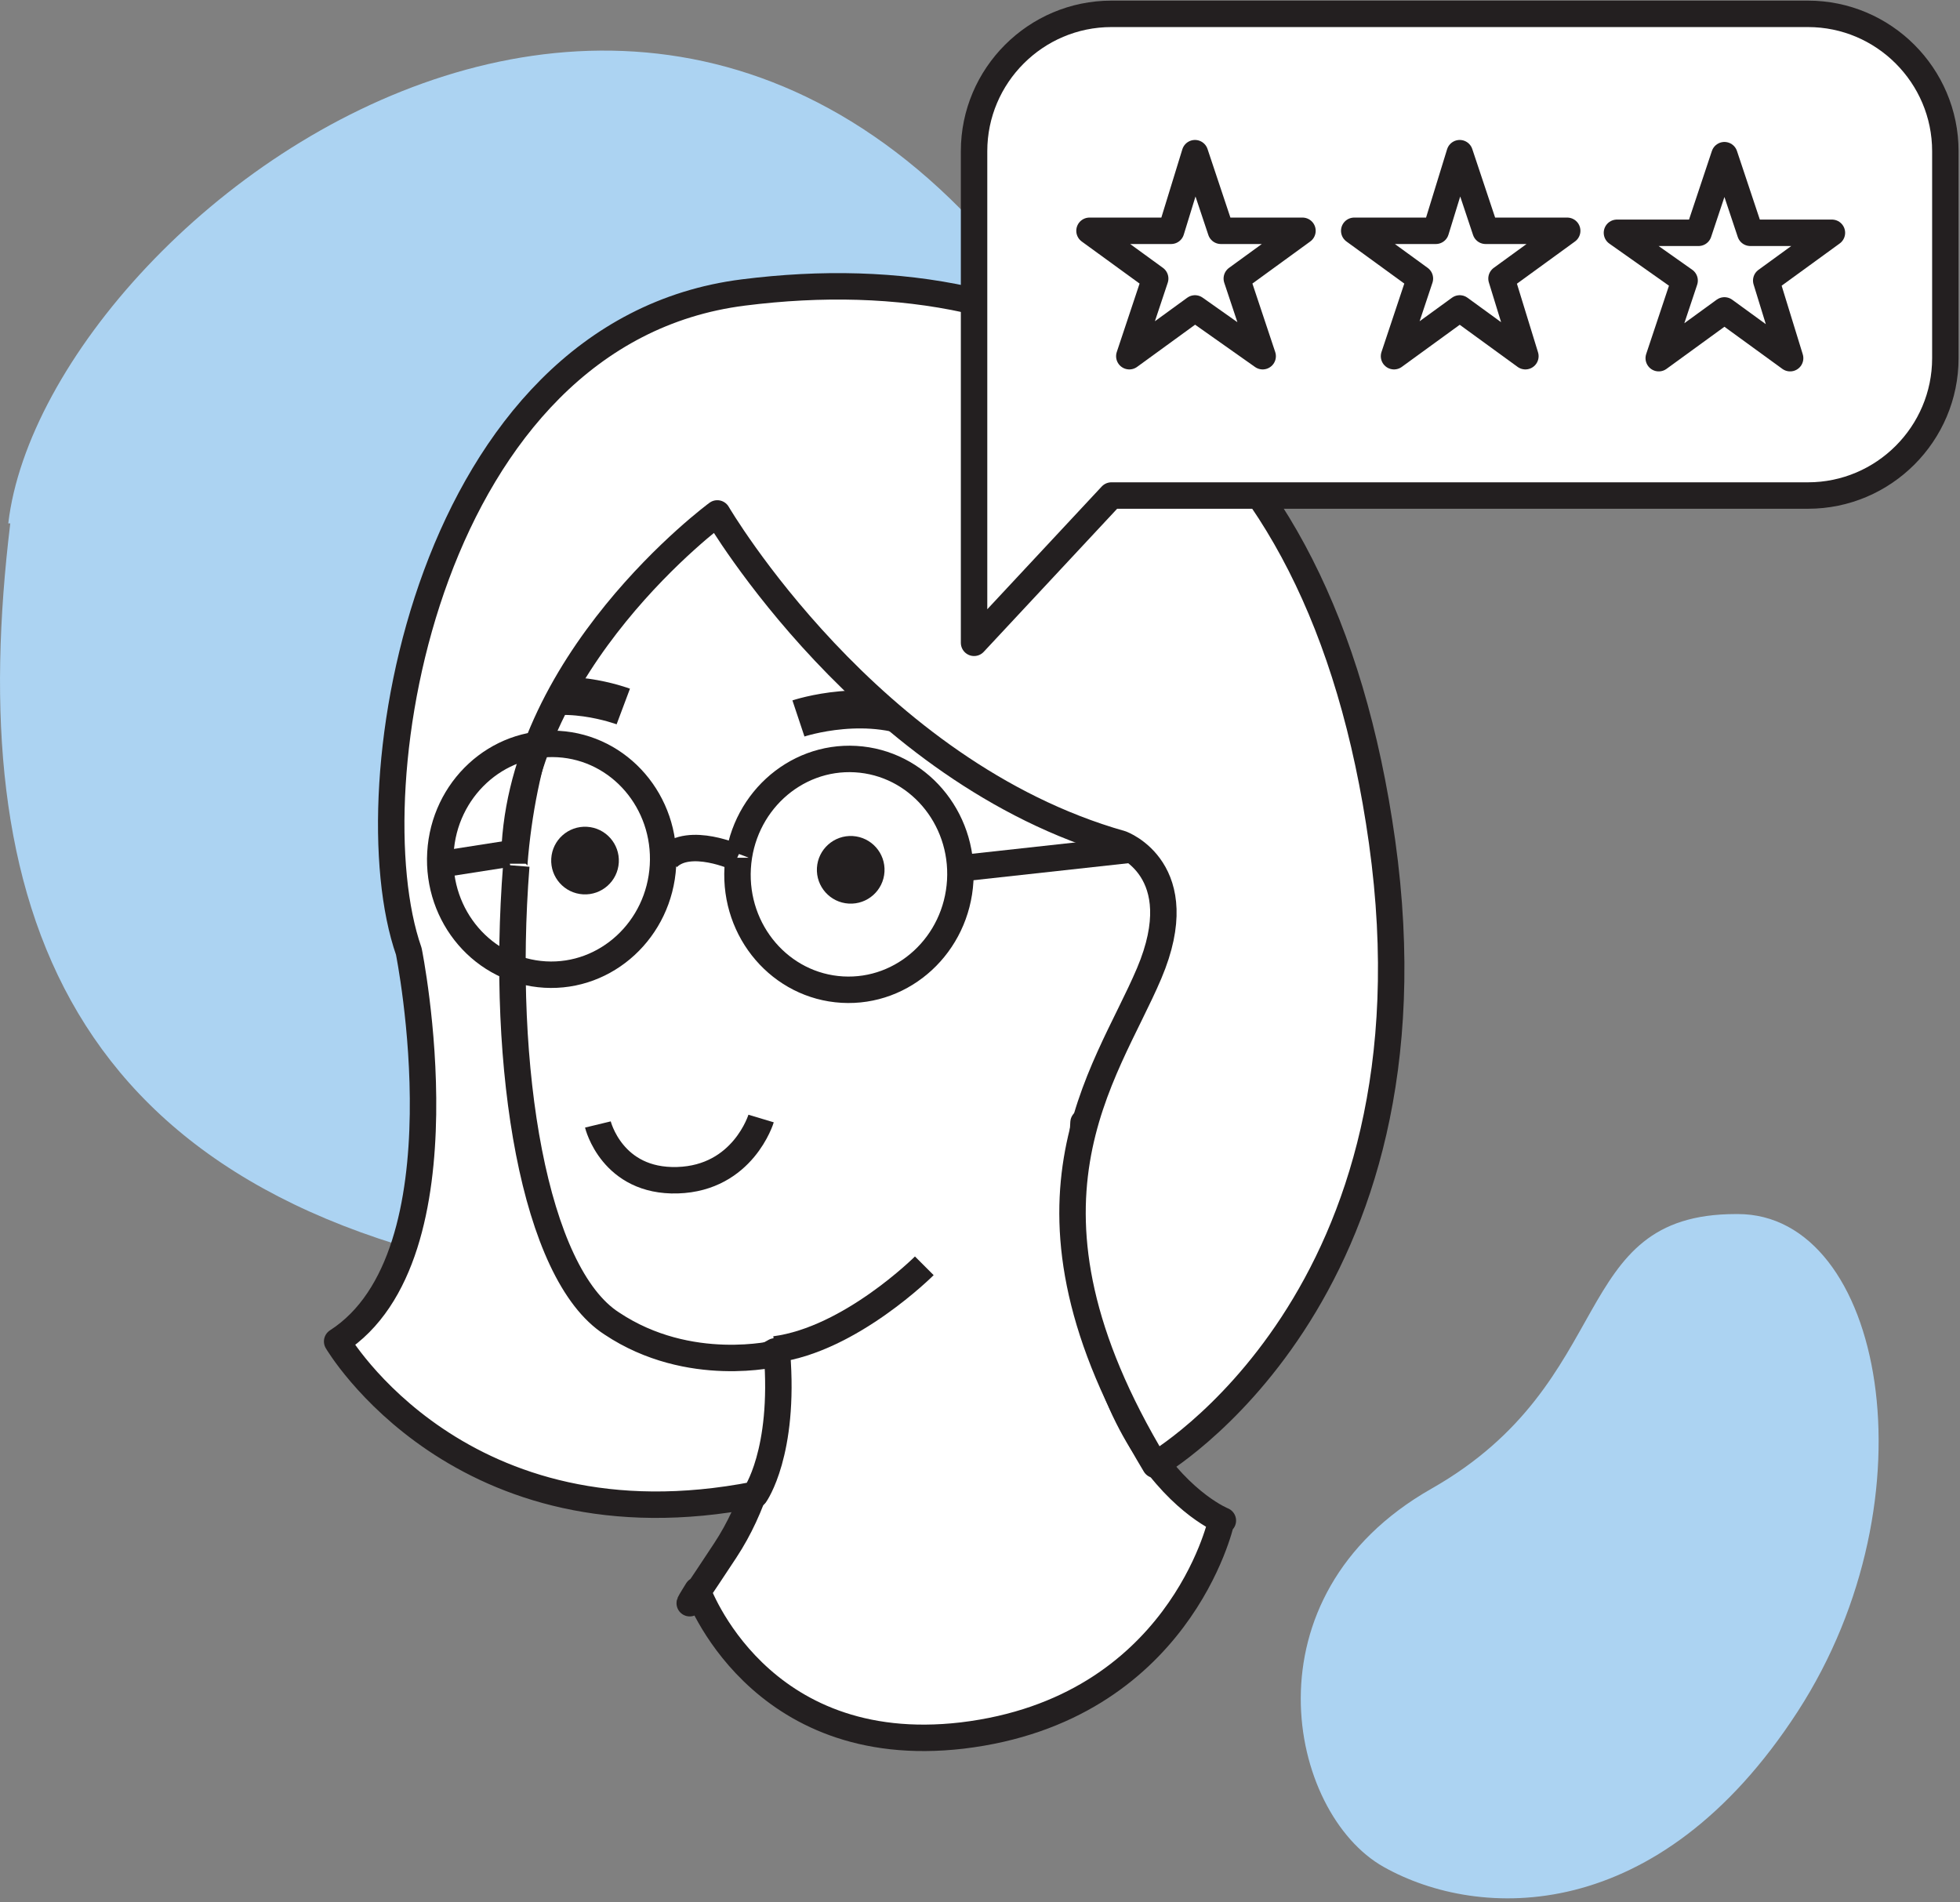
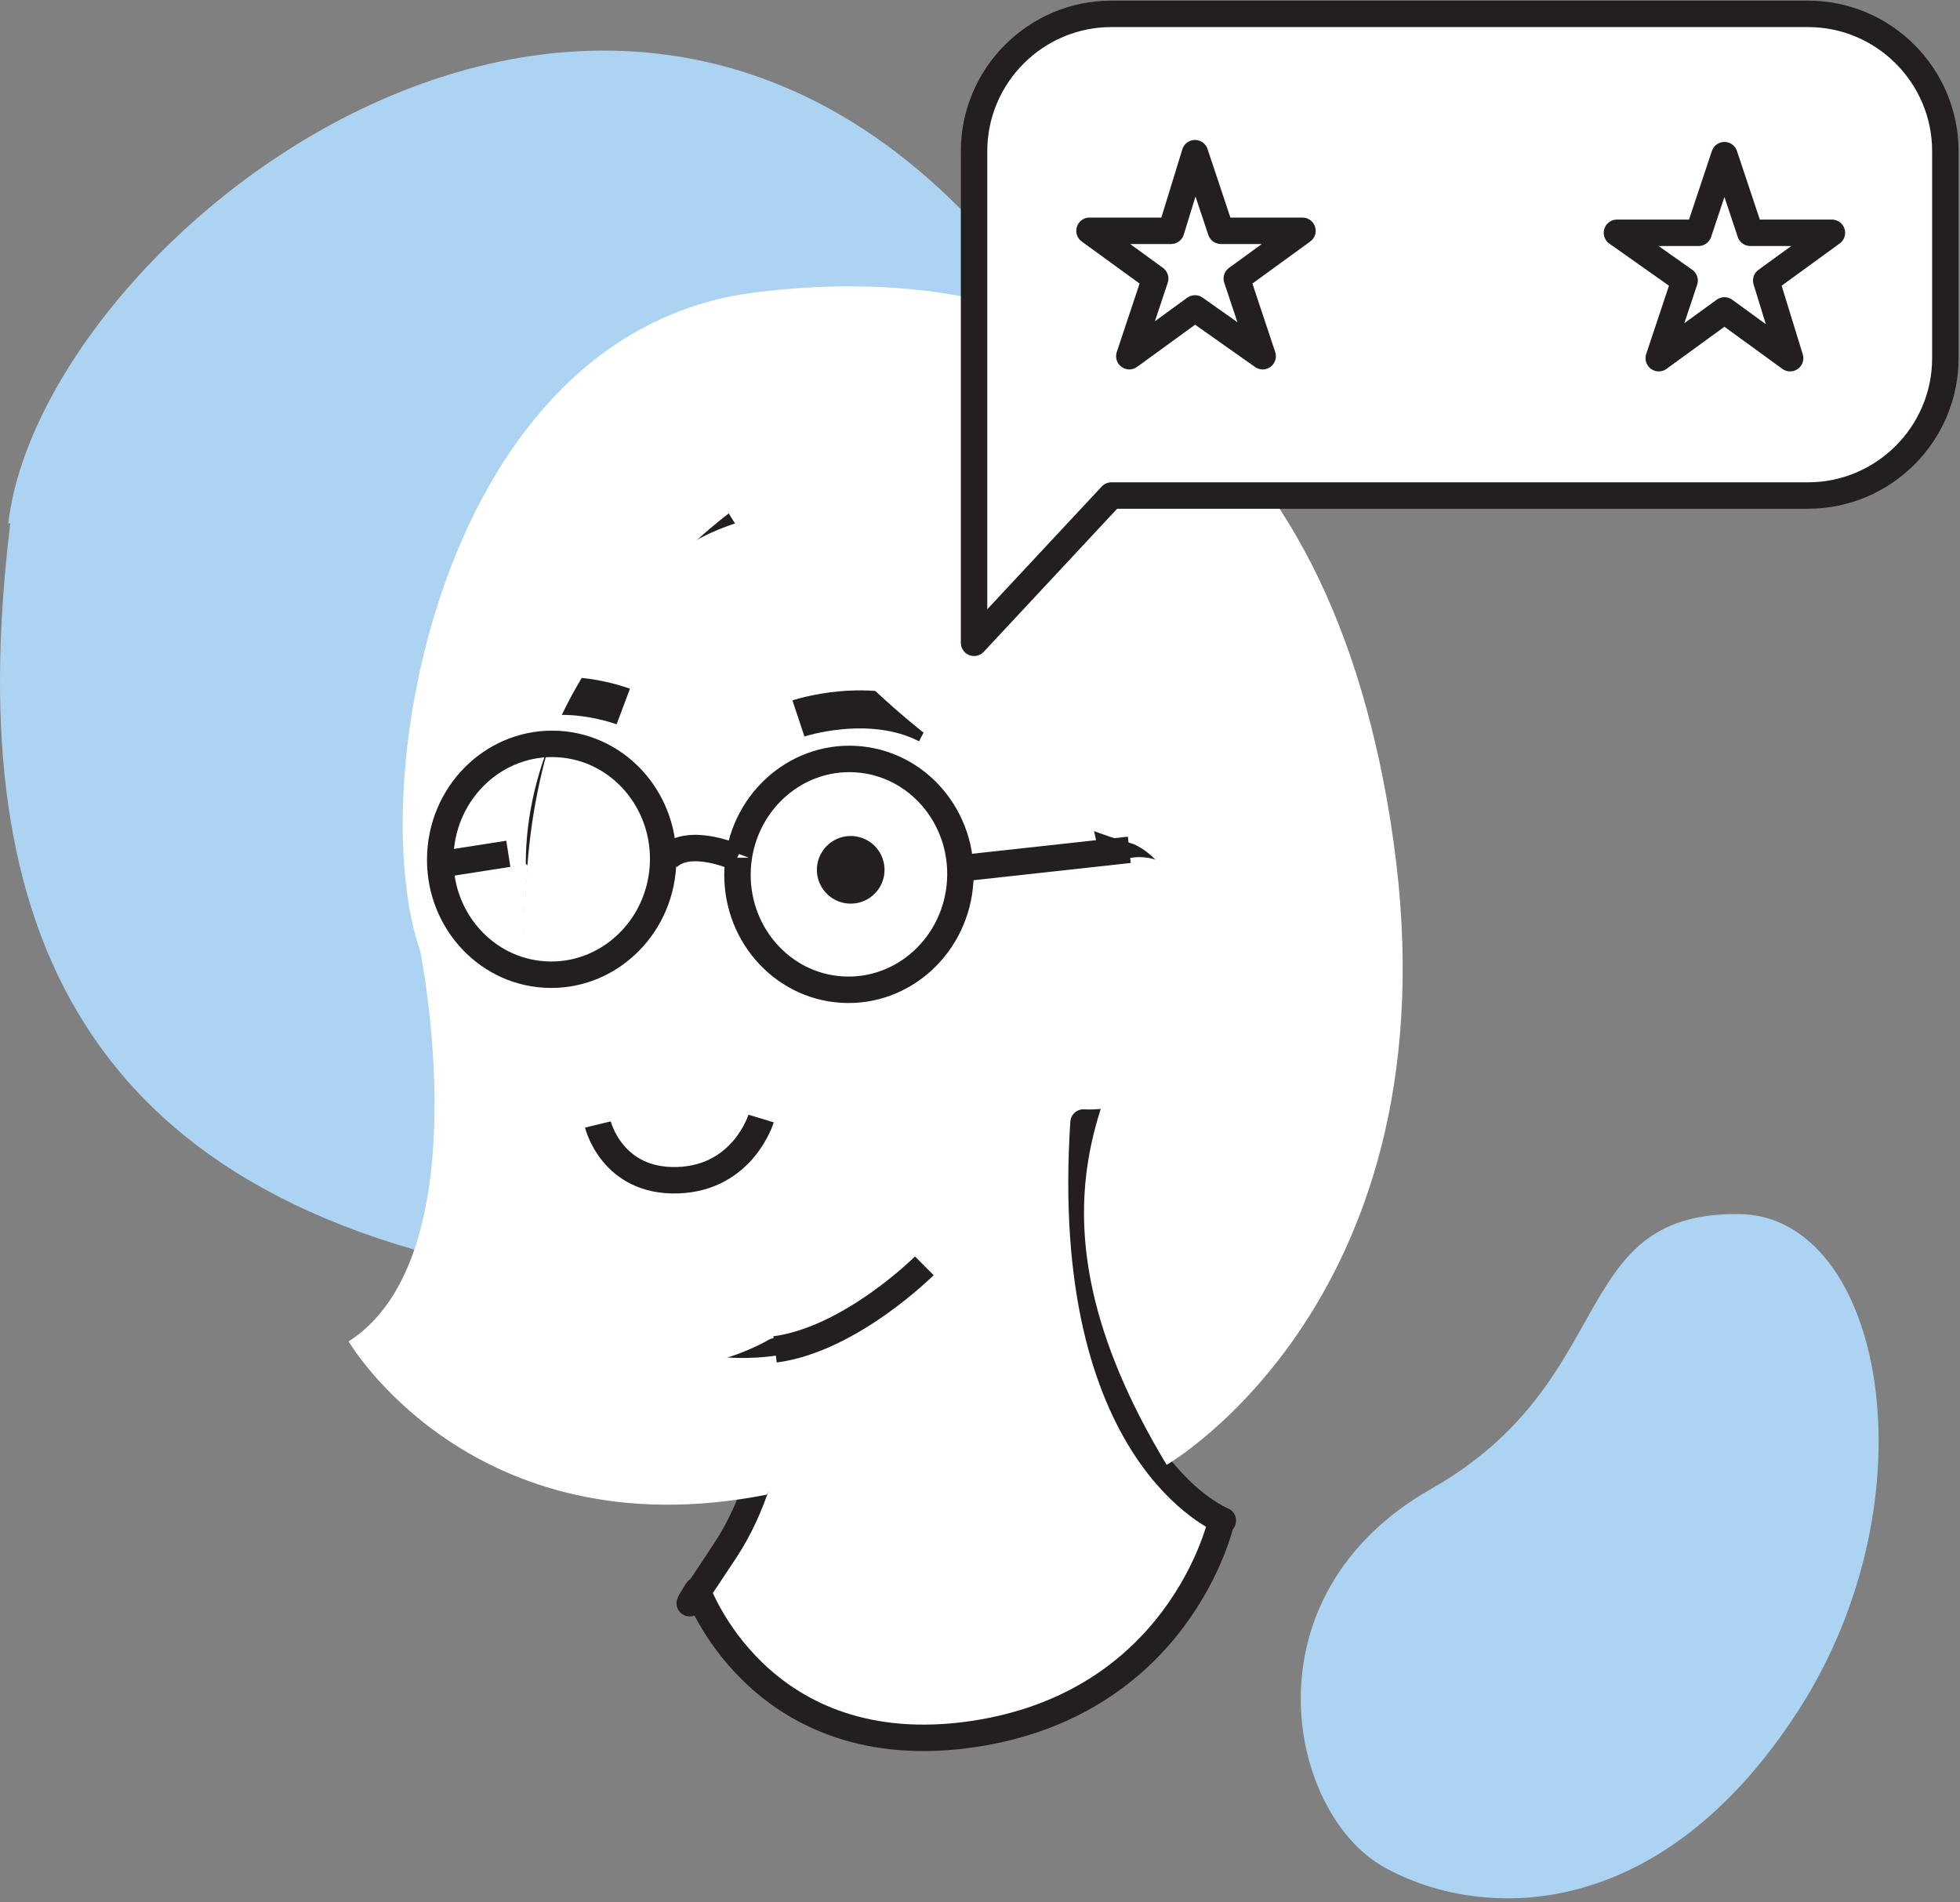
<svg xmlns="http://www.w3.org/2000/svg" width="103.03" height="100" fill="none">
  <rect width="100%" height="100%" fill="#808080" stroke="none" />
  <g style="fill: rgb(0, 0, 0);" xml:space="preserve">
    <path d="M0.435,27.512C2.423,10.563,39.774,-17.372,59.863,24.897C72.836,52.204,62.897,72.606,28.475,67.166C3.155,63.085,-1.867,47.391,0.540,27.512L0.435,27.512ZZ" style="fill-rule: nonzero; clip-rule: evenodd; stroke-linejoin: round; fill: rgb(172, 211, 242);" class="fills" />
    <path d="M64.281,79.930C64.281,79.930,55.807,76.582,56.957,59.005C56.957,59.005,62.503,59.528,63.967,53.355C65.432,47.077,61.875,43.206,58.422,44.671C58.422,44.671,55.597,27.826,44.716,26.362C33.835,24.897,27.871,34.627,27.034,45.403C26.197,56.075,27.558,68.735,31.638,71.455C35.718,74.071,40.740,71.037,40.740,71.037C40.740,71.037,41.159,76.896,38.125,81.499C35.091,86.103,36.660,83.592,36.660,83.592C36.660,83.592,39.799,92.485,50.575,91.230C61.979,89.869,64.177,80.035,64.177,80.035L64.281,79.930ZZ" style="fill-rule: nonzero; clip-rule: evenodd; stroke-linejoin: round; fill: rgb(255, 255, 255);" class="fills" />
    <g class="strokes" style="fill-rule: nonzero; clip-rule: evenodd; stroke-linejoin: round;">
      <path d="M64.281,79.930C64.281,79.930,55.807,76.582,56.957,59.005C56.957,59.005,62.503,59.528,63.967,53.355C65.432,47.077,61.875,43.206,58.422,44.671C58.422,44.671,55.597,27.826,44.716,26.362C33.835,24.897,27.871,34.627,27.034,45.403C26.197,56.075,27.558,68.735,31.638,71.455C35.718,74.071,40.740,71.037,40.740,71.037C40.740,71.037,41.159,76.896,38.125,81.499C35.091,86.103,36.660,83.592,36.660,83.592C36.660,83.592,39.799,92.485,50.575,91.230C61.979,89.869,64.177,80.035,64.177,80.035L64.281,79.930ZZ" style="fill: none; stroke-width: 1.39; stroke: rgb(35, 31, 32); stroke-opacity: 1;" class="stroke-shape" />
    </g>
    <path d="M44.277,52.020C41.046,51.834,38.584,48.970,38.777,45.624C38.970,42.278,41.745,39.717,44.976,39.903C48.206,40.090,50.668,42.953,50.476,46.299C50.282,49.645,47.508,52.206,44.277,52.020ZZ" style="fill-rule: nonzero; clip-rule: evenodd; stroke-linejoin: round; fill: rgb(255, 255, 255);" class="fills" />
    <g class="strokes" style="fill-rule: nonzero; clip-rule: evenodd; stroke-linejoin: round;">
      <path d="M44.277,52.020C41.046,51.834,38.584,48.970,38.777,45.624C38.970,42.278,41.745,39.717,44.976,39.903C48.206,40.090,50.668,42.953,50.476,46.299C50.282,49.645,47.508,52.206,44.277,52.020ZZ" style="fill: none; stroke-width: 1.39; stroke: rgb(35, 31, 32); stroke-opacity: 1;" class="stroke-shape" />
    </g>
    <path d="M44.616,47.498C43.636,47.442,42.887,46.601,42.943,45.620C43.000,44.640,43.841,43.891,44.822,43.947C45.802,44.004,46.551,44.845,46.494,45.825C46.438,46.805,45.598,47.555,44.616,47.498ZZ" style="fill-rule: nonzero; clip-rule: evenodd; stroke-linejoin: round; fill: rgb(35, 31, 32);" class="fills" />
    <path d="M32.764,37.138C32.764,37.138,29.416,35.883,27.115,37.138" style="fill-rule: nonzero; clip-rule: evenodd; stroke-linejoin: round; fill: none;" class="fills" />
    <g class="strokes" style="fill-rule: nonzero; clip-rule: evenodd; stroke-linejoin: round; fill: none;">
      <path d="M32.764,37.138C32.764,37.138,29.416,35.883,27.115,37.138" style="fill: none; stroke-width: 2; stroke: rgb(35, 31, 32); stroke-opacity: 1;" class="stroke-shape" />
    </g>
    <path d="M41.971,37.766C41.971,37.766,45.738,36.510,48.772,38.080" style="fill-rule: nonzero; clip-rule: evenodd; stroke-linejoin: round; fill: none;" class="fills" />
    <g class="strokes" style="fill-rule: nonzero; clip-rule: evenodd; stroke-linejoin: round; fill: none;">
      <path d="M41.971,37.766C41.971,37.766,45.738,36.510,48.772,38.080" style="fill: none; stroke-width: 2; stroke: rgb(35, 31, 32); stroke-opacity: 1;" class="stroke-shape" />
    </g>
    <path d="M27.638,45.403C27.638,34.836,38.310,26.989,38.310,26.989C38.310,26.989,46.261,40.591,59.549,44.357C59.549,44.357,63.315,45.717,61.013,51.158C58.712,56.598,53.062,63.295,61.327,77.001C61.327,77.001,76.603,68.212,73.255,44.253C70.011,21.130,56.201,13.283,39.670,15.376C23.139,17.468,19.058,41.323,22.093,50.007C22.093,50.007,25.336,66.015,18.326,70.514C18.326,70.514,24.813,81.604,40.297,78.570C40.297,78.570,41.867,76.373,41.448,71.141C41.448,71.141,36.845,72.292,32.764,69.572C28.684,66.956,26.905,56.180,27.742,45.508" style="fill-rule: nonzero; clip-rule: evenodd; stroke-linejoin: round; fill: rgb(255, 255, 255);" class="fills" />
    <path d="M27.034,45.403C27.034,34.836,37.706,26.989,37.706,26.989C37.706,26.989,45.658,40.591,58.945,44.357C58.945,44.357,62.712,45.717,60.410,51.158C58.108,56.598,52.458,63.295,60.724,77.001C60.724,77.001,75.999,68.212,72.651,44.253C69.408,21.130,55.597,13.283,39.066,15.376C22.535,17.468,18.455,41.323,21.489,50.007C21.489,50.007,24.733,66.015,17.723,70.514C17.723,70.514,24.209,81.604,39.694,78.570C39.694,78.570,41.264,76.373,40.845,71.141C40.845,71.141,36.241,72.292,32.161,69.572C28.081,66.956,26.302,56.180,27.139,45.508" style="fill-rule: nonzero; clip-rule: evenodd; stroke-linejoin: round; fill: none;" class="fills" />
    <g class="strokes" style="fill-rule: nonzero; clip-rule: evenodd; stroke-linejoin: round; fill: none;">
-       <path d="M27.034,45.403C27.034,34.836,37.706,26.989,37.706,26.989C37.706,26.989,45.658,40.591,58.945,44.357C58.945,44.357,62.712,45.717,60.410,51.158C58.108,56.598,52.458,63.295,60.724,77.001C60.724,77.001,75.999,68.212,72.651,44.253C69.408,21.130,55.597,13.283,39.066,15.376C22.535,17.468,18.455,41.323,21.489,50.007C21.489,50.007,24.733,66.015,17.723,70.514C17.723,70.514,24.209,81.604,39.694,78.570C39.694,78.570,41.264,76.373,40.845,71.141C40.845,71.141,36.241,72.292,32.161,69.572C28.081,66.956,26.302,56.180,27.139,45.508" style="fill: none; stroke-width: 1.39; stroke: rgb(35, 31, 32); stroke-opacity: 1;" class="stroke-shape" />
-     </g>
+       </g>
    <path d="M32.032,59.109C32.032,59.109,32.764,62.144,36.217,62.039C39.670,61.934,40.611,58.796,40.611,58.796" style="fill-rule: nonzero; clip-rule: evenodd; stroke-linejoin: round; fill: rgb(255, 255, 255);" class="fills" />
-     <path d="M31.429,59.109C31.429,59.109,32.161,62.144,35.614,62.039C39.066,61.934,40.008,58.796,40.008,58.796" style="fill-rule: nonzero; clip-rule: evenodd; stroke-linejoin: round; fill: none;" class="fills" />
    <g class="strokes" style="fill-rule: nonzero; clip-rule: evenodd; stroke-linejoin: round; fill: none;">
      <path d="M31.429,59.109C31.429,59.109,32.161,62.144,35.614,62.039C39.066,61.934,40.008,58.796,40.008,58.796" style="fill: none; stroke-width: 1.39; stroke: rgb(35, 31, 32); stroke-opacity: 1;" class="stroke-shape" />
    </g>
    <path d="M28.651,51.228C25.420,51.042,22.958,48.178,23.151,44.832C23.343,41.487,26.119,38.925,29.350,39.111C32.580,39.298,35.042,42.161,34.850,45.507C34.656,48.853,31.882,51.414,28.651,51.228ZZ" style="fill-rule: nonzero; clip-rule: evenodd; stroke-linejoin: round; fill: none;" class="fills" />
    <g class="strokes" style="fill-rule: nonzero; clip-rule: evenodd; stroke-linejoin: round; fill: none;">
      <path d="M28.651,51.228C25.420,51.042,22.958,48.178,23.151,44.832C23.343,41.487,26.119,38.925,29.350,39.111C32.580,39.298,35.042,42.161,34.850,45.507C34.656,48.853,31.882,51.414,28.651,51.228ZZ" style="fill: none; stroke-width: 1.39; stroke: rgb(35, 31, 32); stroke-opacity: 1;" class="stroke-shape" />
    </g>
    <path d="M26.721,44.880L23.372,45.403" style="fill-rule: nonzero; clip-rule: evenodd; stroke-linejoin: round; fill: none;" class="fills" />
    <g class="strokes" style="fill-rule: nonzero; clip-rule: evenodd; stroke-linejoin: round; fill: none;">
      <path d="M26.721,44.880L23.372,45.403" style="fill: none; stroke-width: 1.39; stroke: rgb(35, 31, 32); stroke-opacity: 1;" class="stroke-shape" />
    </g>
    <path d="M49.191,66.538C49.191,66.538,45.320,70.409,41.344,70.932L49.191,66.538ZZ" style="fill-rule: nonzero; clip-rule: evenodd; stroke-linejoin: round; fill: rgb(255, 255, 255);" class="fills" />
    <path d="M48.587,66.538C48.587,66.538,44.716,70.409,40.740,70.932" style="fill-rule: nonzero; clip-rule: evenodd; stroke-linejoin: round; fill: none;" class="fills" />
    <g class="strokes" style="fill-rule: nonzero; clip-rule: evenodd; stroke-linejoin: round; fill: none;">
      <path d="M48.587,66.538C48.587,66.538,44.716,70.409,40.740,70.932" style="fill: none; stroke-width: 1.39; stroke: rgb(35, 31, 32); stroke-opacity: 1;" class="stroke-shape" />
    </g>
    <path d="M39.356,45.090C39.356,45.090,36.845,43.939,35.694,45.090L39.356,45.090ZZ" style="fill-rule: nonzero; clip-rule: evenodd; stroke-linejoin: round; fill: rgb(255, 255, 255);" class="fills" />
    <path d="M38.752,45.090C38.752,45.090,36.241,43.939,35.091,45.090" style="fill-rule: nonzero; clip-rule: evenodd; stroke-linejoin: round; fill: none;" class="fills" />
    <g class="strokes" style="fill-rule: nonzero; clip-rule: evenodd; stroke-linejoin: round; fill: none;">
      <path d="M38.752,45.090C38.752,45.090,36.241,43.939,35.091,45.090" style="fill: none; stroke-width: 1.39; stroke: rgb(35, 31, 32); stroke-opacity: 1;" class="stroke-shape" />
    </g>
-     <path d="M30.650,47.012C29.670,46.955,28.920,46.115,28.977,45.134C29.033,44.153,29.875,43.404,30.855,43.461C31.835,43.517,32.584,44.358,32.528,45.339C32.471,46.319,31.630,47.068,30.650,47.012ZZ" style="fill-rule: nonzero; clip-rule: evenodd; stroke-linejoin: round; fill: rgb(35, 31, 32);" class="fills" />
-     <path d="M59.364,44.671L50.784,45.613" style="fill-rule: nonzero; clip-rule: evenodd; stroke-linejoin: round; fill: none;" class="fills" />
    <g class="strokes" style="fill-rule: nonzero; clip-rule: evenodd; stroke-linejoin: round; fill: none;">
      <path d="M59.364,44.671L50.784,45.613" style="fill: none; stroke-width: 1.39; stroke: rgb(35, 31, 32); stroke-opacity: 1;" class="stroke-shape" />
    </g>
    <path d="M58.422,0.728L95.041,0.728C99.017,0.728,102.260,3.972,102.260,7.947L102.260,18.828C102.260,22.804,99.017,26.048,95.041,26.048L58.422,26.048L51.203,33.790L51.203,7.947C51.203,3.972,54.446,0.728,58.422,0.728ZZ" style="fill-rule: nonzero; clip-rule: evenodd; stroke-linejoin: round; fill: rgb(255, 255, 255);" class="fills" />
    <g class="strokes" style="fill-rule: nonzero; clip-rule: evenodd; stroke-linejoin: round;">
      <path d="M58.422,0.728L95.041,0.728C99.017,0.728,102.260,3.972,102.260,7.947L102.260,18.828C102.260,22.804,99.017,26.048,95.041,26.048L58.422,26.048L51.203,33.790L51.203,7.947C51.203,3.972,54.446,0.728,58.422,0.728ZZ" style="fill: none; stroke-width: 1.39; stroke: rgb(35, 31, 32); stroke-opacity: 1;" class="stroke-shape" />
    </g>
    <path d="M62.816,8.052L61.561,12.132L57.271,12.132L60.724,14.643L59.364,18.724L62.816,16.213L66.374,18.724L65.014,14.643L68.466,12.132L64.177,12.132L62.816,8.052ZZ" style="fill-rule: nonzero; clip-rule: evenodd; stroke-linejoin: round; fill: rgb(255, 255, 255);" class="fills" />
    <g class="strokes" style="fill-rule: nonzero; clip-rule: evenodd; stroke-linejoin: round;">
      <path d="M62.816,8.052L61.561,12.132L57.271,12.132L60.724,14.643L59.364,18.724L62.816,16.213L66.374,18.724L65.014,14.643L68.466,12.132L64.177,12.132L62.816,8.052ZZ" style="fill: none; stroke-width: 1.39; stroke: rgb(35, 31, 32); stroke-opacity: 1;" class="stroke-shape" />
    </g>
    <path d="M76.732,8.052L75.476,12.132L71.187,12.132L74.639,14.643L73.279,18.724L76.732,16.213L80.184,18.724L78.929,14.643L82.382,12.132L78.092,12.132L76.732,8.052ZZ" style="fill-rule: nonzero; clip-rule: evenodd; stroke-linejoin: round; fill: rgb(255, 255, 255);" class="fills" />
    <g class="strokes" style="fill-rule: nonzero; clip-rule: evenodd; stroke-linejoin: round;">
-       <path d="M76.732,8.052L75.476,12.132L71.187,12.132L74.639,14.643L73.279,18.724L76.732,16.213L80.184,18.724L78.929,14.643L82.382,12.132L78.092,12.132L76.732,8.052ZZ" style="fill: none; stroke-width: 1.39; stroke: rgb(35, 31, 32); stroke-opacity: 1;" class="stroke-shape" />
-     </g>
+       </g>
    <path d="M90.647,8.157L89.287,12.237L84.997,12.237L88.554,14.748L87.194,18.828L90.647,16.317L94.100,18.828L92.844,14.748L96.297,12.237L92.007,12.237L90.647,8.157ZZ" style="fill-rule: nonzero; clip-rule: evenodd; stroke-linejoin: round; fill: rgb(255, 255, 255);" class="fills" />
    <g class="strokes" style="fill-rule: nonzero; clip-rule: evenodd; stroke-linejoin: round;">
      <path d="M90.647,8.157L89.287,12.237L84.997,12.237L88.554,14.748L87.194,18.828L90.647,16.317L94.100,18.828L92.844,14.748L96.297,12.237L92.007,12.237L90.647,8.157ZZ" style="fill: none; stroke-width: 1.39; stroke: rgb(35, 31, 32); stroke-opacity: 1;" class="stroke-shape" />
    </g>
    <path d="M91.355,63.818C98.993,63.818,101.818,78.675,94.494,89.974C87.170,101.274,77.754,100.960,72.732,98.135C67.709,95.310,65.303,83.906,75.243,78.256C85.182,72.606,82.357,63.818,91.250,63.818L91.355,63.818ZZ" style="fill-rule: nonzero; clip-rule: evenodd; stroke-linejoin: round; fill: rgb(172, 211, 242);" class="fills" />
  </g>
</svg>